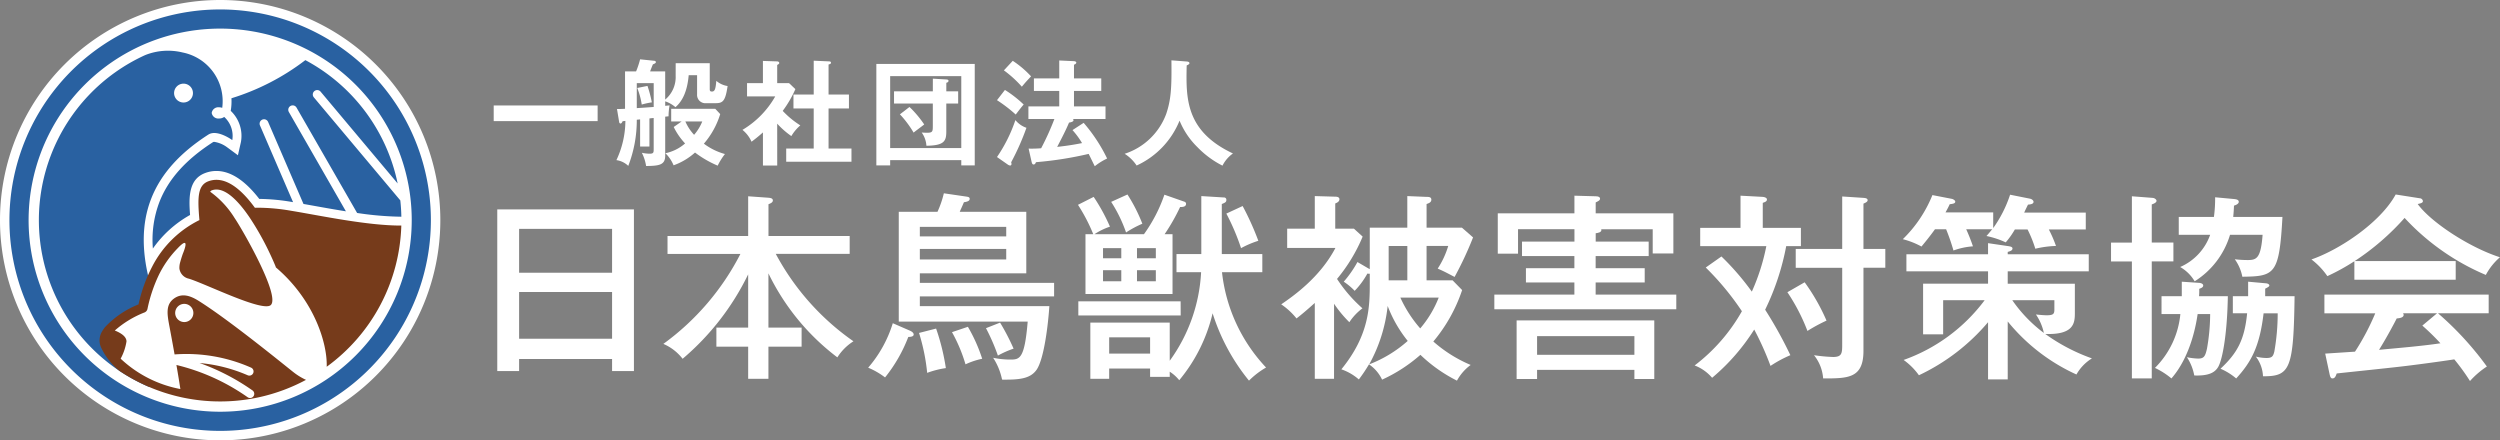
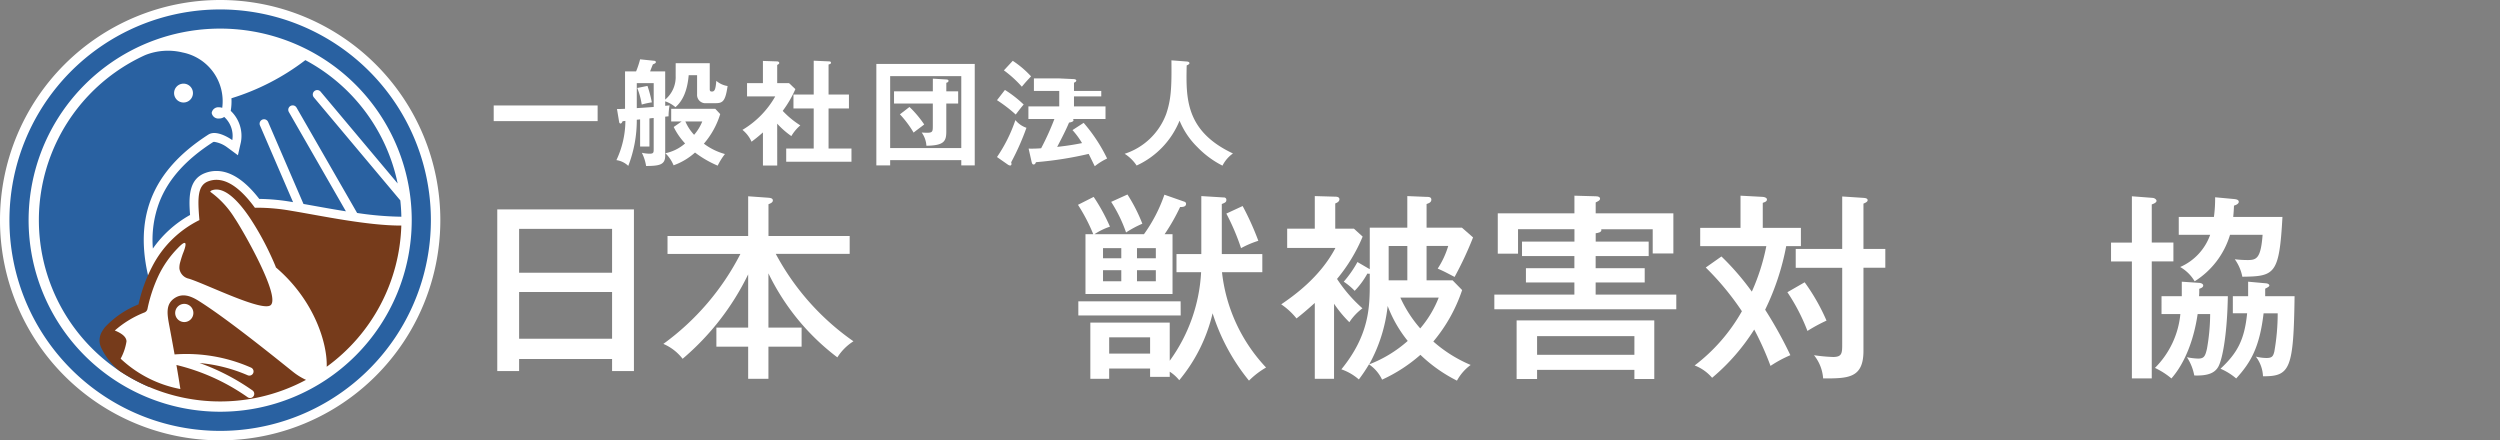
<svg xmlns="http://www.w3.org/2000/svg" width="384.853" height="67.786" viewBox="0 0 384.853 67.786">
  <rect x="0" y="0" width="384.853" height="67.786" fill="#808080" stroke="none" />
  <g id="グループ_113" data-name="グループ 113" transform="translate(-166 -6465)">
    <path id="パス_89" data-name="パス 89" d="M33.893,67.786A33.893,33.893,0,1,1,67.786,33.893,33.892,33.892,0,0,1,33.893,67.786" transform="translate(166 6465)" fill="#fff" />
    <path id="パス_90" data-name="パス 90" d="M22.271,47.328l.98-3.165c-3.023-10.458.114-17.845,8.82-23.441,1.355-.871,3.687.845,3.687.845A3.936,3.936,0,0,0,34.515,18a1.335,1.335,0,0,1-.788.243,1.029,1.029,0,0,1-1.137-.863,1.029,1.029,0,0,1,1.137-.863,1.424,1.424,0,0,1,.483.085,7.651,7.651,0,0,0-6.083-8.52,9.495,9.495,0,0,0-5.764.393,27.91,27.91,0,0,0,.592,51.093l.145-.789s-3.467-2.337-3.768-2.487A18.41,18.41,0,0,1,17,52.981c-.527-.98.453-2.488.528-3.09s4.748-2.563,4.748-2.563m4.55-33.274a1.452,1.452,0,1,1,1.146,1.7,1.452,1.452,0,0,1-1.146-1.7" transform="translate(166 6465)" fill="#2961a1" />
    <path id="パス_91" data-name="パス 91" d="M61.624,30.847,48.311,14.985a.681.681,0,1,1,1.043-.876L61.215,28.242A27.943,27.943,0,0,0,47.007,9.256a36.256,36.256,0,0,1-11.379,5.871,8.761,8.761,0,0,1-.109,1.939,5.3,5.3,0,0,1,1.569,4.8L36.627,23.9l-1.676-1.235a4.45,4.45,0,0,0-1.965-.825.373.373,0,0,0-.178.03c-4.2,2.7-6.911,5.725-8.274,9.244a16.4,16.4,0,0,0-1,7.15,17.244,17.244,0,0,1,5.725-5.171c-.221-2.829-.2-5.561,2.4-6.485a4.9,4.9,0,0,1,1.652-.289c2.173,0,4.392,1.445,6.6,4.3a32.01,32.01,0,0,1,5.153.493l.05.009-5.1-11.826a.682.682,0,0,1,1.252-.54l5.453,12.642c.5.088,1.023.182,1.559.278,1.554.28,3.249.584,4.972.856L44.468,17.243a.681.681,0,0,1,1.181-.679l9.325,16.221a49.867,49.867,0,0,0,6.745.576h.067c-.015-.848-.073-1.686-.162-2.514" transform="translate(166 6465)" fill="#2961a1" />
    <path id="パス_92" data-name="パス 92" d="M33.893,1.455A32.438,32.438,0,1,0,66.33,33.893,32.437,32.437,0,0,0,33.893,1.455m0,61.926A29.489,29.489,0,1,1,63.382,33.893,29.489,29.489,0,0,1,33.893,63.381" transform="translate(166 6465)" fill="#2961a1" />
    <path id="パス_93" data-name="パス 93" d="M44.847,32.452a30.232,30.232,0,0,0-5.215-.476c-.134,0-.262.008-.392.01-2.051-2.817-4.566-5-7.121-4.095C30.4,28.5,30.4,30.448,30.7,33.88a16.24,16.24,0,0,0-7.279,7.173,23.562,23.562,0,0,0-2.1,5.809,14.312,14.312,0,0,0-5.182,3.528,5.7,5.7,0,0,0-.509.779c-.022.043-.047.085-.064.127a2.677,2.677,0,0,0-.031,2.139,10.238,10.238,0,0,0,2.839,3.654,27.925,27.925,0,0,0,28.733,1.388A9.655,9.655,0,0,1,45.183,57.3c-1.169-.913-9.792-7.97-14.595-10.98-1.3-.816-2.583-1.238-3.8-.363-1.333.959-1.044,2.478-.7,4.313.237,1.258.512,2.746.786,4.292a24.621,24.621,0,0,1,11.77,2.028.643.643,0,1,1-.509,1.181,23.914,23.914,0,0,0-7.414-1.888,33.938,33.938,0,0,1,8.167,4.233.644.644,0,0,1-.74,1.053,32.17,32.17,0,0,0-10.989-4.984c.218,1.262.427,2.526.608,3.705a18.385,18.385,0,0,1-9.195-4.675,8.283,8.283,0,0,0,.9-2.648c0-.645-.613-1.209-1.8-1.686A15.436,15.436,0,0,1,22.243,48.1a.751.751,0,0,0,.458-.541,22.8,22.8,0,0,1,1.682-5.086,15.771,15.771,0,0,1,2.96-4.248c2.137-2.261.812.812.812.812s-.214.578-.406,1.294a3.066,3.066,0,0,0-.132,1,1.849,1.849,0,0,0,1.468,1.572l0,0c2.733.854,11.489,5.246,12.624,4.033,1.418-1.516-4.434-11.681-5.594-13.371a14.058,14.058,0,0,0-3.746-4.037l-.01-.022a.56.56,0,0,1,.264-.21c1.5-.534,3.2.792,4.777,2.78q.275.344.54.712c.168.232.338.469.5.713a43.536,43.536,0,0,1,3.118,5.56c.129.271.248.53.359.779.135.3.259.582.368.843.053.121.1.238.145.348.02.051.023.12.063.154,6.007,5.131,7.924,11.85,7.8,15.273A27.86,27.86,0,0,0,61.779,34.724c-5.265.012-12.354-1.518-16.932-2.272M28.368,49.578a1.4,1.4,0,1,1,1.4-1.4,1.4,1.4,0,0,1-1.4,1.4" transform="translate(166 6465)" fill="#763b1b" />
    <path id="パス_94" data-name="パス 94" d="M79.913,55.26v1.865H76.55V32.234H97.587V57.125H94.224V55.26ZM94.224,35.231H79.913v6.758H94.224Zm0,9.724H79.913v7.186H94.224Z" transform="translate(166 6465)" fill="#fff" />
    <path id="パス_95" data-name="パス 95" d="M118.293,50.428H123.4v2.936h-5.107v4.953h-3.119V53.364h-4.893V50.428h4.893V42.233a39.812,39.812,0,0,1-10.091,13,7.443,7.443,0,0,0-2.966-2.293,39.19,39.19,0,0,0,11.865-13.852H102.759V36.331h12.415V30.216l3,.214c.367.03.8.061.8.428,0,.275-.275.428-.673.581v4.892H130.8v2.753H119.424a38.526,38.526,0,0,0,11.957,13.454,7.968,7.968,0,0,0-2.477,2.477A35.693,35.693,0,0,1,118.293,42.08Z" transform="translate(166 6465)" fill="#fff" />
-     <path id="パス_96" data-name="パス 96" d="M140.039,50.887c.489.214.612.428.612.611,0,.368-.643.368-.826.368a23.033,23.033,0,0,1-3.578,6.237,11.479,11.479,0,0,0-2.6-1.5,18.974,18.974,0,0,0,3.791-6.849ZM157.988,32.6V42.08H141.6v1.468H162.27v2.079H141.6v1.5h19.938c-.153,2.446-.765,8.042-1.957,9.785-.979,1.406-2.691,1.56-5.321,1.529a9.689,9.689,0,0,0-1.376-3.364,13.112,13.112,0,0,0,2.569.275c1.5,0,2.262,0,2.751-5.84H138.357V32.6h5.963a15.223,15.223,0,0,0,.978-2.844l3.547.52c.153.031.428.061.428.336s-.244.429-.886.52c-.4.948-.52,1.162-.642,1.468Zm-13.882,17.98a34.023,34.023,0,0,1,1.5,6.085,13.979,13.979,0,0,0-2.874.734,30.838,30.838,0,0,0-1.254-6.146ZM141.6,36.393h13.3V34.925H141.6Zm13.3,1.926H141.6V39.94h13.3ZM149,50.306a24.864,24.864,0,0,1,2.2,4.923,11.559,11.559,0,0,0-2.569.856,24.156,24.156,0,0,0-2.079-4.953Zm4.954-.642a34.816,34.816,0,0,1,2.079,4.006,14.486,14.486,0,0,0-2.415,1.07,31.08,31.08,0,0,0-1.835-4.22Z" transform="translate(166 6465)" fill="#fff" />
    <path id="パス_97" data-name="パス 97" d="M176.1,36.056a23.3,23.3,0,0,0,3.15-6.085l2.966,1.04c.214.061.367.153.367.367,0,.519-.673.489-.917.489a30.464,30.464,0,0,1-2.385,4.189H180.5v9.2H167.1v-9.2H168.3a27.077,27.077,0,0,0-2.355-4.525l2.416-1.223a28.6,28.6,0,0,1,2.507,4.586,9.91,9.91,0,0,0-2.385,1.162Zm5.657,12.507H166V46.392h15.748Zm-1.682,9.449h-3.027V56.728h-6.3v1.589h-2.9V49.664H180.07v5.871A25.418,25.418,0,0,0,184.9,41.9H181.11V39.114h3.822V30.185l3.487.214a.347.347,0,0,1,.366.4c0,.306-.183.4-.7.611v7.706h6.238V41.9h-6.207A25.364,25.364,0,0,0,194.9,56.575a12.654,12.654,0,0,0-2.629,2.018,31.239,31.239,0,0,1-5.6-10.366,25.057,25.057,0,0,1-5.138,10.305,6.008,6.008,0,0,0-1.468-1.315ZM169.8,39.756h2.813V38.2H169.8Zm2.813,1.835H169.8V43.3h2.813Zm-1.865,12.843h6.3V51.927h-6.3Zm2.813-24.494a25.041,25.041,0,0,1,2.294,4.5,16.166,16.166,0,0,0-2.508,1.345,21.787,21.787,0,0,0-2.293-4.709ZM177.93,38.2h-2.9v1.559h2.9Zm0,3.394h-2.9V43.3h2.9Zm13.363-9.877a43.089,43.089,0,0,1,2.416,5.351,14.908,14.908,0,0,0-2.661,1.132,34.976,34.976,0,0,0-2.263-5.321Z" transform="translate(166 6465)" fill="#fff" />
    <path id="パス_98" data-name="パス 98" d="M205.364,58.317H202.4V46.636c-1.285,1.163-2.141,1.866-2.814,2.386a10.627,10.627,0,0,0-2.354-2.171c1.835-1.254,5.962-4.129,8.347-8.685h-7.43V35.2H202.4V30.185l3.179.092c.185,0,.613.031.613.4s-.4.551-.643.643V35.2h2.874l1.346,1.223a25.407,25.407,0,0,1-3.944,6.514,22.1,22.1,0,0,0,3.914,4.525,8.435,8.435,0,0,0-2.018,2.141,18.52,18.52,0,0,1-2.355-2.844Zm5.5-16.176a1.517,1.517,0,0,1-.367-.03,12.323,12.323,0,0,1-1.957,2.66,9.821,9.821,0,0,0-1.682-1.407,17.231,17.231,0,0,0,2.11-3.027l1.621.948c.092.061.183.092.275.153V35.047h5.779V30.185l2.966.123c.306,0,.734,0,.734.427s-.4.551-.734.673v3.639h5.444l1.712,1.5a53.177,53.177,0,0,1-2.844,6.085c-1.468-.764-1.621-.855-2.6-1.284a13.21,13.21,0,0,0,1.62-3.485h-3.333v5.29h4.007l1.467,1.5a24.276,24.276,0,0,1-4.434,7.92,20.947,20.947,0,0,0,5.749,3.608,7.332,7.332,0,0,0-2.11,2.416,22.9,22.9,0,0,1-5.627-3.975,23.984,23.984,0,0,1-5.9,3.822,5.8,5.8,0,0,0-2.018-2.355,24.168,24.168,0,0,1-1.56,2.324,8.07,8.07,0,0,0-2.691-1.559c4.342-5.321,4.373-9.694,4.373-13.363Zm5.84,10.336A19.618,19.618,0,0,1,213.62,47.1a23.827,23.827,0,0,1-2.844,8.99,19.413,19.413,0,0,0,5.932-3.608m-2.935-9.326h2.874v-5.29h-2.874Zm1.8,2.66a19.344,19.344,0,0,0,3.058,4.739,16.535,16.535,0,0,0,2.844-4.739Z" transform="translate(166 6465)" fill="#fff" />
    <path id="パス_99" data-name="パス 99" d="M253.8,37.188V39.42h-8.164v1.865h7.553v2.2h-7.553v1.865h12.415v2.263h-28.01V45.352h12.322V43.487h-7.46v-2.2h7.46V39.42H234.3V37.188h8.072v-1.9h-8.684v3.761h-3.119V32.845h11.8V30.124l3.273.092c.428,0,.672.122.672.367s-.183.336-.672.581v1.681H257.6v6.178h-3.18V35.292H246.5c.153.489-.581.581-.856.612v1.284ZM236.62,56.942v1.406h-3.15V49.327h21.192v9.021H251.6V56.942Zm14.983-5.2H236.62v2.874H251.6Z" transform="translate(166 6465)" fill="#fff" />
    <path id="パス_100" data-name="パス 100" d="M265,39.481a40.089,40.089,0,0,1,4.679,5.413,32.282,32.282,0,0,0,2.231-7H261.73V35.078h6.207V30.124l3.425.183c.306.031.642.153.642.4,0,.305-.3.4-.642.52v3.853h5.871v2.813H274.97a38.542,38.542,0,0,1-3.241,9.785,63.919,63.919,0,0,1,3.884,7,17.944,17.944,0,0,0-3.058,1.651,45.6,45.6,0,0,0-2.508-5.6,31.793,31.793,0,0,1-6.482,7.43,6.654,6.654,0,0,0-2.692-1.9,27.311,27.311,0,0,0,7.278-8.348,42.3,42.3,0,0,0-5.565-6.728Zm12.812,3.975a30.883,30.883,0,0,1,3.364,5.9,24.987,24.987,0,0,0-2.936,1.59,29.482,29.482,0,0,0-3.088-5.963Zm12.415-5.137v2.9h-3.364V54.006c0,4.25-2.385,4.25-6.207,4.25a6.408,6.408,0,0,0-1.407-3.577,25.226,25.226,0,0,0,2.936.275c1.406,0,1.406-.612,1.406-2.049V41.224h-7.155v-2.9h7.155V30.246l3.272.214c.429.031.642.123.642.367,0,.214-.274.367-.642.52v6.972Z" transform="translate(166 6465)" fill="#fff" />
-     <path id="パス_101" data-name="パス 101" d="M310.171,35.322a12.452,12.452,0,0,1-1.407,1.988,13.46,13.46,0,0,0-2.966-.979c.367-.4.52-.612.887-1.04h-4.006a27.7,27.7,0,0,1,1.039,2.63,11.015,11.015,0,0,0-3,.642,31.937,31.937,0,0,0-1.131-3.272h-1.713c-.886,1.224-1.5,1.957-2.079,2.661a12.394,12.394,0,0,0-2.875-1.132,19.74,19.74,0,0,0,4.557-6.788l3,.581c.152.03.519.214.519.428,0,.306-.428.336-.856.4-.183.4-.306.642-.642,1.253h7.339v2.416a18.943,18.943,0,0,0,2.6-5.137l3.058.611c.3.061.551.275.551.49,0,.367-.582.4-.857.428-.245.52-.367.734-.581,1.223h9.479v2.6H315.4a19.36,19.36,0,0,1,1.1,2.538,15.5,15.5,0,0,0-3.181.428,18.826,18.826,0,0,0-1.192-2.966Zm-1.1,23.087h-3.027V49.6A31.5,31.5,0,0,1,295.4,57.767a10.08,10.08,0,0,0-2.355-2.355,26.678,26.678,0,0,0,12.477-9.2h-6.391v5.259h-3.088v-7.8h10v-1.9H293.475v-2.63h12.568V37.432l3.119.459c.366.061.642.122.642.367,0,.305-.367.428-.734.519v.367h12.476v2.63H309.07v1.9h10.336v4.556c0,1.529-.184,3.333-4.557,3.18a28.677,28.677,0,0,0,7.186,3.761,6.831,6.831,0,0,0-2.385,2.478,29.129,29.129,0,0,1-10.58-8.165Zm.7-12.2a21.644,21.644,0,0,0,4.862,5.045,7.857,7.857,0,0,0-1.223-2.843c.826.091,1.376.122,1.652.122,1.039,0,1.192-.214,1.192-.887V46.208Z" transform="translate(166 6465)" fill="#fff" />
    <path id="パス_102" data-name="パス 102" d="M334.577,37.341v2.9h-3.333v18.01h-3.058V40.246h-3.211v-2.9h3.211V30.216l3.18.244c.367.031.612.275.612.459,0,.275-.459.459-.734.55v5.872Zm4.006,6.207c.275.03.581.153.581.4,0,.305-.337.4-.612.519a8.914,8.914,0,0,1-.03,1.132h4.434c-.092,5.687-.8,9.663-1.468,10.855-.459.8-1.315,1.437-3.7,1.346a7.677,7.677,0,0,0-1.131-2.814,9.4,9.4,0,0,0,1.713.214c.886,0,1.1-.305,1.375-1.528a31.151,31.151,0,0,0,.49-5.321h-1.927c-.152.978-.886,6.3-4.036,9.907a11.553,11.553,0,0,0-2.538-1.62,13.526,13.526,0,0,0,3.914-8.287h-2.9V45.6h3.119V43.364ZM351.364,33.4c-.489,8.837-1.161,9.143-6.176,9.2a6.821,6.821,0,0,0-1.162-2.691,16.681,16.681,0,0,0,1.957.123c1.376,0,2.048-.214,2.324-3.884h-5.015a12.747,12.747,0,0,1-5.443,7.155,6.146,6.146,0,0,0-2.232-2.2,8.494,8.494,0,0,0,4.617-4.954H335.4V33.4h5.413A21.325,21.325,0,0,0,341,30.369l2.966.275c.183.03.672.061.672.428,0,.336-.52.52-.733.581-.031.52-.031.856-.122,1.743Zm-2.537,10.213c.336.031.519.184.519.337s-.213.275-.641.489V45.6h4.525c-.153,11.192-.672,12.354-4.862,12.323a5.333,5.333,0,0,0-1.1-3.027,7.3,7.3,0,0,0,1.621.214c.856,0,1.039-.245,1.223-.979a34.117,34.117,0,0,0,.52-5.9h-2.172c-.611,5.168-1.926,7.523-4.219,10.03a9.455,9.455,0,0,0-2.415-1.5c2.6-2.416,3.7-4.465,4.1-8.532h-2.2V45.6h2.354V43.364Z" transform="translate(166 6465)" fill="#fff" />
-     <path id="パス_103" data-name="パス 103" d="M378.034,40.185v2.874h-15.6V40.215a32.551,32.551,0,0,1-4.159,2.294,11.151,11.151,0,0,0-2.446-2.569c4.342-1.5,10.611-5.687,12.966-10l3.7.581a.5.5,0,0,1,.489.428c0,.245-.214.337-.8.459,1.987,2.752,7.889,6.666,12.659,8.195a9.461,9.461,0,0,0-2.171,2.721,36.231,36.231,0,0,1-12.506-8.776,38.306,38.306,0,0,1-7.676,6.636Zm-20.09,14.249c.52-.03,4.189-.275,4.587-.3a37.033,37.033,0,0,0,3.118-5.9h-7.828V45.353H383.11v2.874h-7.8a48.131,48.131,0,0,1,7.523,8.195,13.162,13.162,0,0,0-2.6,2.232,32.831,32.831,0,0,0-2.416-3.333c-1.957.306-6.483.918-8.44,1.132-1.528.183-8.286.886-9.663,1.04-.152.427-.274.764-.672.764-.245,0-.337-.306-.4-.55Zm17.216-6.207h-5.229a.591.591,0,0,1,.091.245c0,.458-.733.52-1.07.55-.275.55-1.529,2.936-2.721,4.832,2.874-.275,6.635-.582,9.449-1.009a34.488,34.488,0,0,0-2.783-2.722Z" transform="translate(166 6465)" fill="#fff" />
    <rect id="長方形_86" data-name="長方形 86" width="15.998" height="2.409" transform="translate(242.001 6481.236)" fill="#fff" />
    <path id="パス_104" data-name="パス 104" d="M104.015,9.733h5.244v4.005c0,.247.071.354.336.354.426,0,.567-.336.675-1.648a3.463,3.463,0,0,0,1.736.8c-.338,2.374-.763,2.64-1.86,2.64h-1.418a1.281,1.281,0,0,1-1.417-1.383V11.576h-1.293c-.2,2.339-.886,3.933-2.039,4.925a4.615,4.615,0,0,0-1.576-.9v.692c.248-.036.389-.036.673-.071a9.74,9.74,0,0,0-.159,1.683c-.177.017-.319.036-.514.053V23.96c0,1.417-.885,1.577-2.94,1.594a6.873,6.873,0,0,0-.657-2.037,5.6,5.6,0,0,0,1.223.143c.6,0,.6-.214.6-.745V18.167c-.107,0-.568.053-.655.07v4.324H98.54V18.38l-.513.052a19.384,19.384,0,0,1-1.311,7.105,3.293,3.293,0,0,0-1.825-.886,14.34,14.34,0,0,0,1.382-6.041l-.425.052c-.089.2-.177.355-.337.355-.088,0-.177-.106-.195-.213l-.336-2.019c.3,0,.426,0,1.24-.036V10.992h1.7a13.426,13.426,0,0,0,.618-1.86l2.216.229c.105.018.212.09.212.195,0,.177-.248.266-.461.355-.07.159-.372.921-.425,1.081H102.4v4.34a4.513,4.513,0,0,0,1.612-3.65Zm-5.988,6.911c1.452-.09,1.612-.107,2.605-.178V12.8H98.027Zm1.647-3.42a19.358,19.358,0,0,1,.673,2.533,11.781,11.781,0,0,0-1.558.337,11.383,11.383,0,0,0-.691-2.552Zm3.651,5.474V16.749h6.784l.762.815a12.64,12.64,0,0,1-2.515,4.554,9.629,9.629,0,0,0,3.242,1.594,10.007,10.007,0,0,0-1.117,1.789,16.273,16.273,0,0,1-3.489-2.019,9.835,9.835,0,0,1-3.3,1.966,5.536,5.536,0,0,0-1.258-1.859,6.677,6.677,0,0,0,3.03-1.507,10.345,10.345,0,0,1-1.753-2.533l1.222-.851Zm2.179,0a7.333,7.333,0,0,0,1.346,2.055,7.125,7.125,0,0,0,1.257-2.055Z" transform="translate(166 6465)" fill="#fff" />
    <path id="パス_105" data-name="パス 105" d="M119.647,25.484h-2.2v-5.1c-.726.655-1.311,1.1-1.754,1.435a4.841,4.841,0,0,0-1.4-1.825,14.039,14.039,0,0,0,5.049-5.155H115V12.8h2.445V9.38l2.179.071c.248,0,.337.159.337.248,0,.106-.089.177-.319.3v2.8h1.825l.974.921a16.8,16.8,0,0,1-1.949,3.349,13.812,13.812,0,0,0,2.711,2.232,6.568,6.568,0,0,0-1.382,1.648,12.914,12.914,0,0,1-2.179-1.914Zm2.5-8.787V14.553h3.118V9.345l2.392.106c.142,0,.266.071.266.195,0,.177-.124.212-.373.283v4.624h3.137V16.7h-3.137v6.165h3.526V24.9H121.029V22.862h4.234V16.7Z" transform="translate(166 6465)" fill="#fff" />
    <path id="パス_106" data-name="パス 106" d="M137.032,24.651v.815h-2.126V9.84h15.147V25.466h-2.072v-.815Zm10.949-12.933H137.032V22.791h10.949Zm-4.376.39,2.072.124c.249.017.337.088.337.212,0,.195-.2.266-.337.3v1.311H147.5v1.878h-1.825v4.305c0,1.506-.336,2.162-3.065,2.2a3.8,3.8,0,0,0-.726-2.037c.248.018.532.035.815.035.9,0,.9-.195.9-1.169V15.934h-5.971V14.056H143.6Zm-3.6,4.358a16.153,16.153,0,0,1,2.268,2.693c-.248.212-1.418,1.063-1.63,1.258a15.906,15.906,0,0,0-2.109-2.817Z" transform="translate(166 6465)" fill="#fff" />
-     <path id="パス_107" data-name="パス 107" d="M154.7,13.844a17.691,17.691,0,0,1,2.888,2.25c-.3.319-1.028,1.276-1.223,1.541a22.3,22.3,0,0,0-2.887-2.214Zm-1.222,10.329a23.03,23.03,0,0,0,2.834-5.687,3.731,3.731,0,0,0,1.7,1.187,38.211,38.211,0,0,1-2.356,5.315.629.629,0,0,1,.053.248.224.224,0,0,1-.195.248.793.793,0,0,1-.337-.124Zm2.427-14.811a14.93,14.93,0,0,1,2.816,2.392c-.744.8-.832.885-1.417,1.594a17.268,17.268,0,0,0-2.763-2.516Zm10.913,9.549a24.963,24.963,0,0,1,3.614,5.492,9.225,9.225,0,0,0-1.9,1.187c-.16-.3-.8-1.63-.939-1.9a55.591,55.591,0,0,1-8.114,1.276c-.089.213-.16.354-.373.354-.141,0-.23-.106-.3-.407l-.46-2.037a17.357,17.357,0,0,0,1.931-.054,40.9,40.9,0,0,0,2.037-4.5h-4V16.377h4.748V14h-3.9V12.072h3.9V9.309l2.268.106c.213.018.354.106.354.212,0,.16-.159.266-.354.337v2.108h4.2V14h-4.2v2.374h4.854v1.949h-5.014a.218.218,0,0,1,.089.178c0,.247-.46.336-.691.371-.408.993-1.045,2.251-1.825,3.739,2-.213,3.295-.479,3.827-.585a12.424,12.424,0,0,0-1.47-2Z" transform="translate(166 6465)" fill="#fff" />
+     <path id="パス_107" data-name="パス 107" d="M154.7,13.844a17.691,17.691,0,0,1,2.888,2.25c-.3.319-1.028,1.276-1.223,1.541a22.3,22.3,0,0,0-2.887-2.214Zm-1.222,10.329a23.03,23.03,0,0,0,2.834-5.687,3.731,3.731,0,0,0,1.7,1.187,38.211,38.211,0,0,1-2.356,5.315.629.629,0,0,1,.053.248.224.224,0,0,1-.195.248.793.793,0,0,1-.337-.124Zm2.427-14.811a14.93,14.93,0,0,1,2.816,2.392c-.744.8-.832.885-1.417,1.594a17.268,17.268,0,0,0-2.763-2.516Zm10.913,9.549a24.963,24.963,0,0,1,3.614,5.492,9.225,9.225,0,0,0-1.9,1.187c-.16-.3-.8-1.63-.939-1.9a55.591,55.591,0,0,1-8.114,1.276c-.089.213-.16.354-.373.354-.141,0-.23-.106-.3-.407l-.46-2.037a17.357,17.357,0,0,0,1.931-.054,40.9,40.9,0,0,0,2.037-4.5h-4V16.377h4.748V14h-3.9V12.072h3.9l2.268.106c.213.018.354.106.354.212,0,.16-.159.266-.354.337v2.108h4.2V14h-4.2v2.374h4.854v1.949h-5.014a.218.218,0,0,1,.089.178c0,.247-.46.336-.691.371-.408.993-1.045,2.251-1.825,3.739,2-.213,3.295-.479,3.827-.585a12.424,12.424,0,0,0-1.47-2Z" transform="translate(166 6465)" fill="#fff" />
    <path id="パス_108" data-name="パス 108" d="M182.68,9.468c.319.018.425.142.425.266s-.195.248-.425.337c-.106,5-.23,10.1,7.122,13.553A5.1,5.1,0,0,0,188.19,25.5a14.412,14.412,0,0,1-3.88-2.871,12.154,12.154,0,0,1-2.728-4.057,12.94,12.94,0,0,1-6.609,6.91,6.137,6.137,0,0,0-1.842-1.807,10.151,10.151,0,0,0,6.4-6.148c.744-2.2.85-4.039.8-8.238Z" transform="translate(166 6465)" fill="#fff" />
  </g>
</svg>